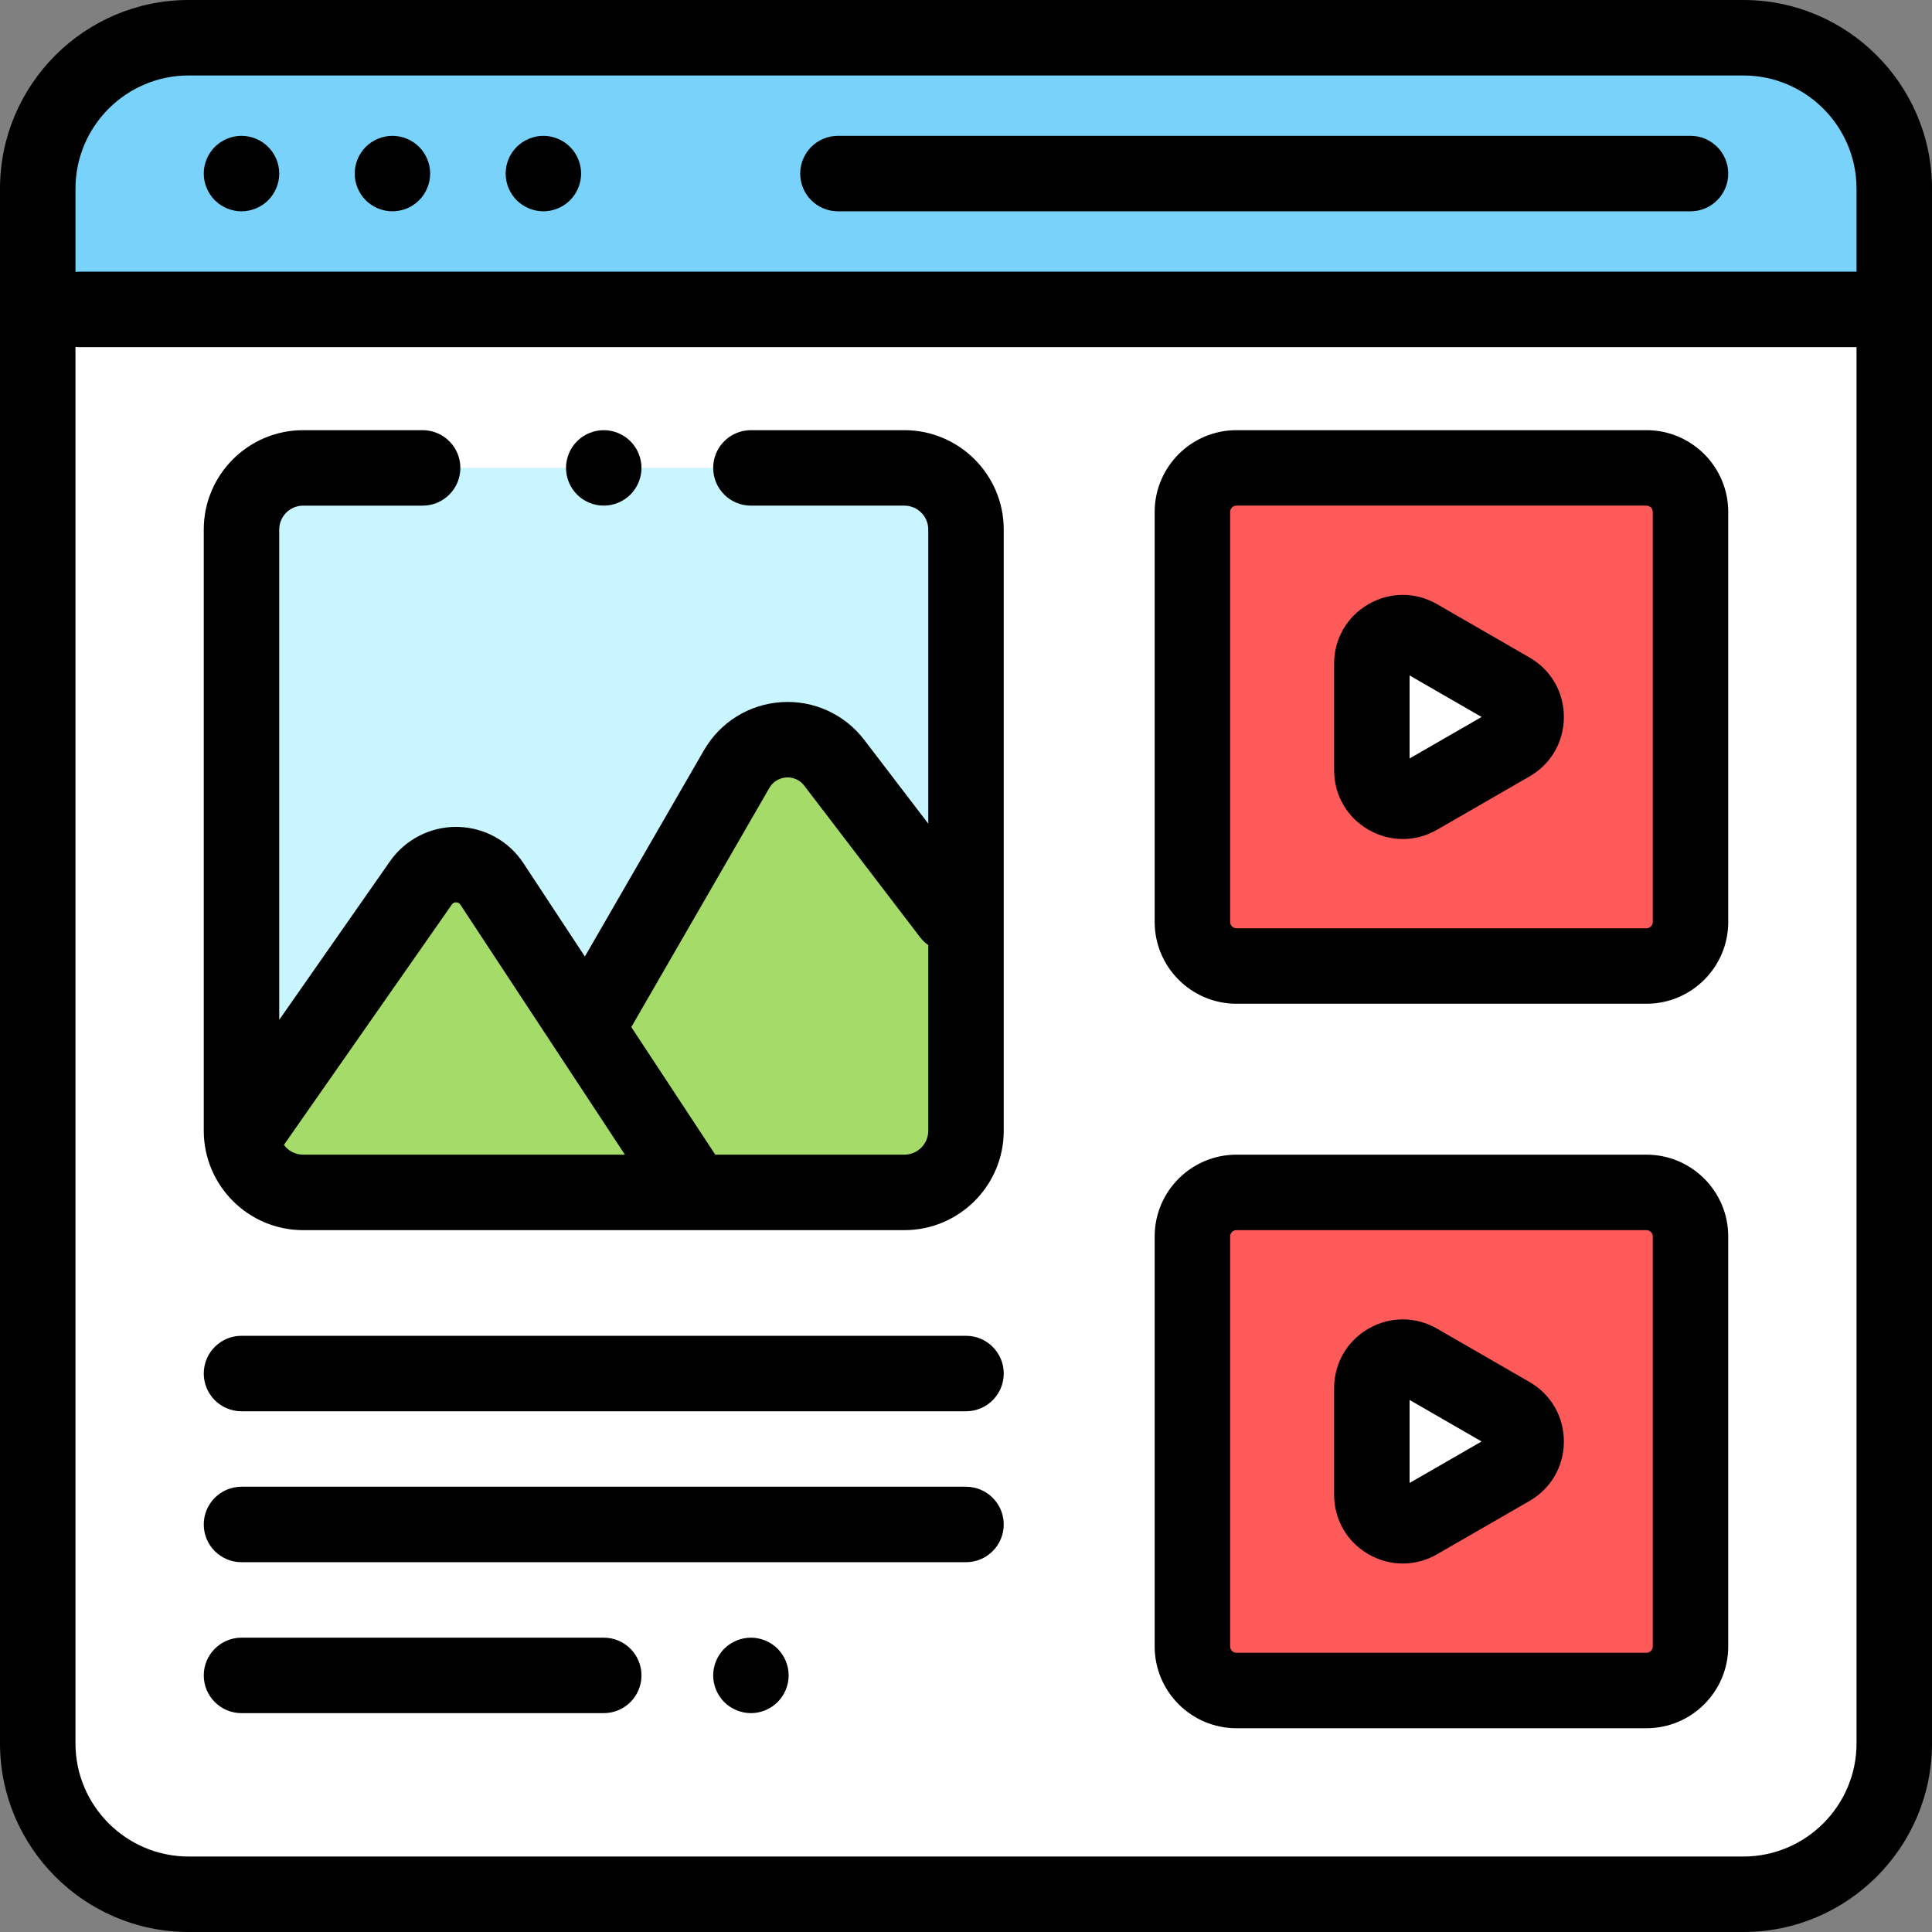
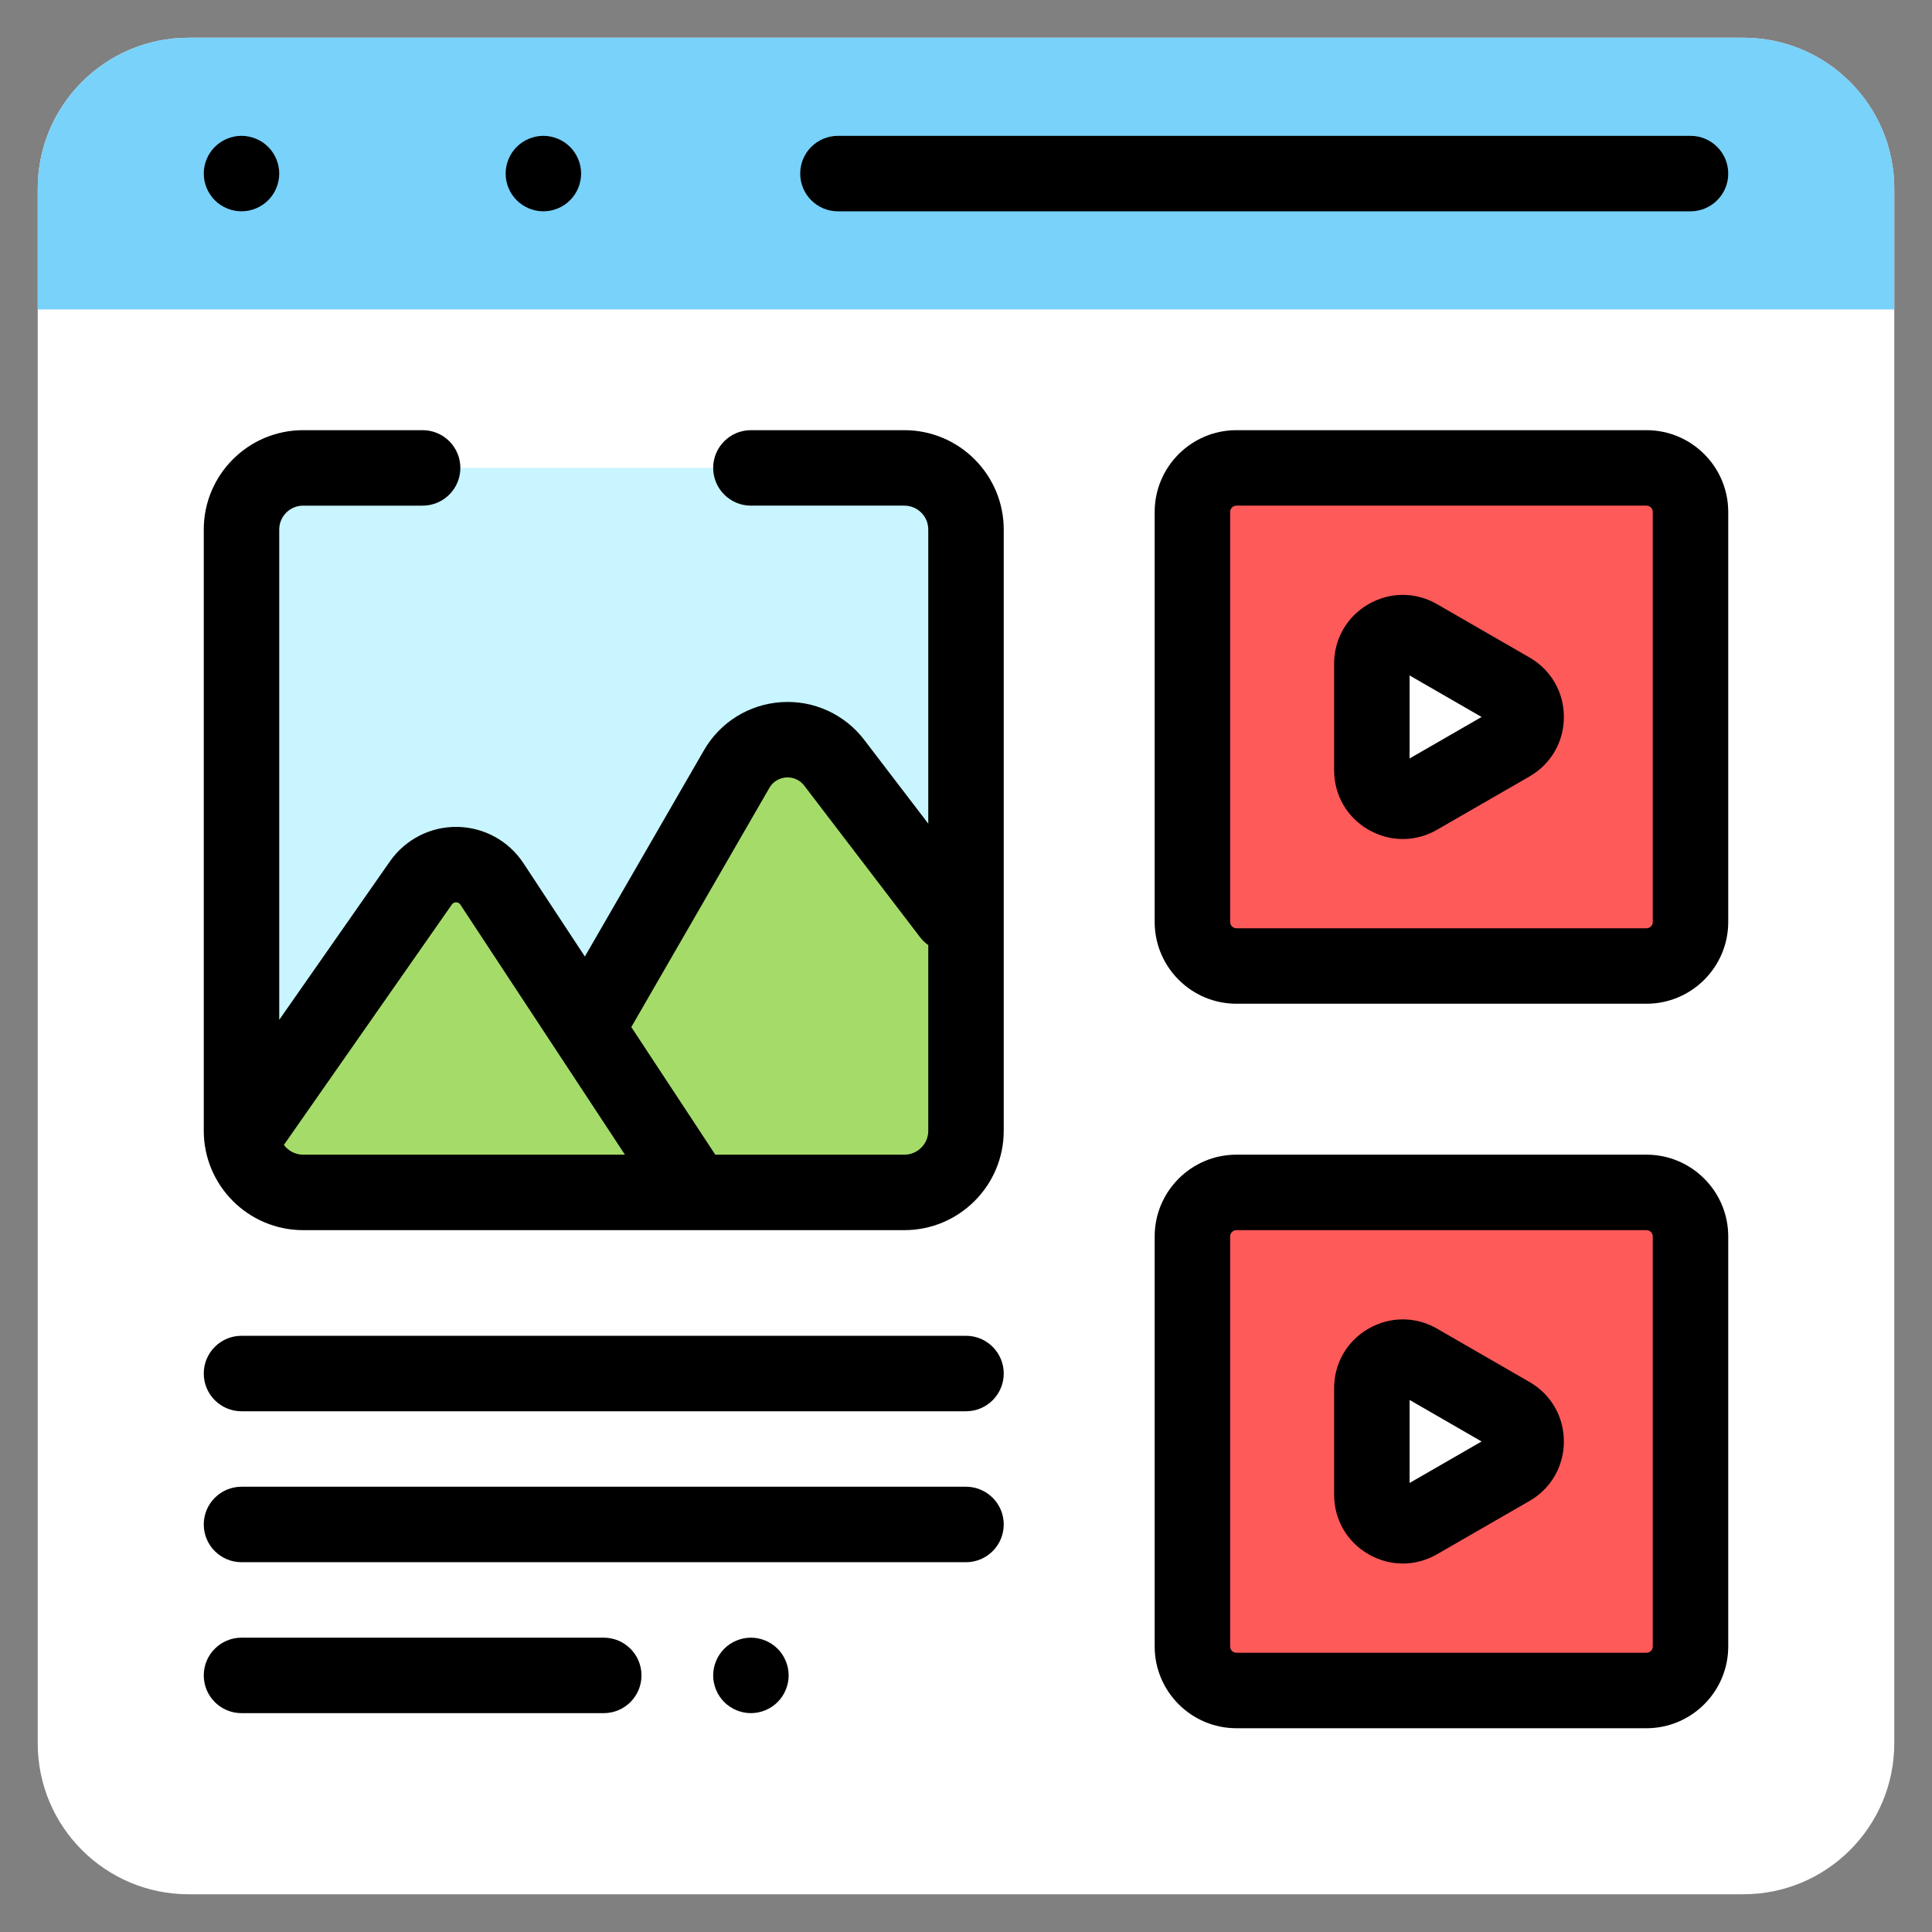
<svg xmlns="http://www.w3.org/2000/svg" enable-background="new 0 0 512 512" viewBox="0 0 512 512">
  <rect x="0" y="0" width="512" height="512" fill="#808080" stroke="none" />
  <path d="m82 502h-32c-22.091 0-40-17.909-40-40v-412c0-22.091 17.909-40 40-40h412c22.091 0 40 17.909 40 40v412c0 22.091-17.909 40-40 40h-41z" fill="#fff" />
  <path d="m462 10h-412c-22.091 0-40 17.909-40 40v32h492v-32c0-22.091-17.909-40-40-40z" fill="#78d2fa" />
  <path d="m436.333 256h-108.666c-6.443 0-11.667-5.223-11.667-11.667v-108.666c0-6.443 5.223-11.667 11.667-11.667h108.667c6.443 0 11.667 5.223 11.667 11.667v108.667c-.001 6.443-5.224 11.666-11.668 11.666z" fill="#ff5a5a" />
  <path d="m239.667 124h-159.334c-9.02 0-16.333 7.313-16.333 16.333v159.333c0 9.021 7.313 16.334 16.333 16.334h159.333c9.021 0 16.333-7.313 16.333-16.333v-159.334c.001-9.02-7.312-16.333-16.332-16.333z" fill="#c8f5ff" />
  <path d="m103.131 246.095-38.947 55.893c1.13 7.918 7.919 14.012 16.15 14.012h103.993l-45.832-69.457c-8.318-12.605-26.731-12.838-35.364-.448z" fill="#a5dc69" />
  <path d="m256 247.229-29.507-38.251c-9.316-12.076-27.921-10.784-35.477 2.465l-59.638 104.557h108.288c9.021 0 16.333-7.313 16.333-16.333z" fill="#a5dc69" />
  <path d="m436.333 448h-108.666c-6.443 0-11.667-5.223-11.667-11.667v-108.666c0-6.443 5.223-11.667 11.667-11.667h108.667c6.443 0 11.667 5.223 11.667 11.667v108.667c-.001 6.443-5.224 11.666-11.668 11.666z" fill="#ff5a5a" />
  <path d="m21.004 82h474.996" fill="#231f20" />
  <path d="m363.556 204.127v-28.254c0-6.306 6.825-10.249 12.288-7.098l24.5 14.131c5.468 3.154 5.467 11.045-.002 14.198l-24.5 14.123c-5.463 3.148-12.286-.795-12.286-7.1zm12.286 199.099 24.5-14.123c5.469-3.152 5.47-11.044.002-14.198l-24.5-14.131c-5.463-3.151-12.288.792-12.288 7.098v28.254c0 6.306 6.823 10.249 12.286 7.1z" fill="#fff" />
-   <path d="m462 0h-412c-27.57 0-50 22.43-50 50v412c0 27.57 22.43 50 50 50h412c27.57 0 50-22.43 50-50v-412c0-27.57-22.43-50-50-50zm-412 20h412c16.542 0 30 13.458 30 30v22h-470.996c-.339 0-.674.018-1.004.051v-22.051c0-16.542 13.458-30 30-30zm412 472h-412c-16.542 0-30-13.458-30-30v-370.051c.33.033.665.051 1.004.051h470.996v370c0 16.542-13.458 30-30 30z" />
  <path d="m222.065 56h225.935c5.522 0 10-4.478 10-10s-4.478-10-10-10h-225.935c-5.522 0-10 4.478-10 10s4.478 10 10 10z" />
-   <path d="m104 56c2.63 0 5.21-1.07 7.069-2.931 1.861-1.859 2.931-4.439 2.931-7.069s-1.07-5.21-2.931-7.07c-1.859-1.861-4.439-2.93-7.069-2.93-2.641 0-5.21 1.069-7.07 2.93s-2.93 4.44-2.93 7.07 1.069 5.21 2.93 7.069c1.86 1.861 4.44 2.931 7.07 2.931z" />
  <path d="m64 56c2.63 0 5.21-1.07 7.069-2.931 1.861-1.859 2.931-4.439 2.931-7.069s-1.07-5.21-2.931-7.07c-1.859-1.861-4.439-2.93-7.069-2.93s-5.21 1.069-7.07 2.93-2.93 4.44-2.93 7.07 1.069 5.21 2.93 7.069c1.86 1.861 4.44 2.931 7.07 2.931z" />
  <path d="m144 56c2.63 0 5.21-1.07 7.069-2.931 1.861-1.859 2.931-4.439 2.931-7.069s-1.07-5.21-2.931-7.07c-1.859-1.861-4.439-2.93-7.069-2.93s-5.21 1.069-7.07 2.93-2.93 4.44-2.93 7.07 1.069 5.21 2.93 7.069c1.86 1.861 4.44 2.931 7.07 2.931z" />
  <path d="m239.667 114h-40.667c-5.522 0-10 4.478-10 10s4.478 10 10 10h40.667c3.492 0 6.333 2.841 6.333 6.333v77.945l-16.969-22.205c-5.203-6.809-13.423-10.557-21.966-9.993-8.551.552-16.215 5.312-20.499 12.733l-31.569 54.678-16.282-24.738c-3.9-5.925-10.464-9.521-17.557-9.62-7.04-.107-13.753 3.314-17.816 9.13l-29.342 41.997v-129.927c0-3.492 2.841-6.333 6.333-6.333h31.667c5.522 0 10-4.478 10-10s-4.478-10-10-10h-31.667c-14.52 0-26.333 11.813-26.333 26.333v159.334c0 14.521 11.813 26.333 26.333 26.333h159.334c14.521 0 26.333-11.812 26.333-26.333v-159.334c0-14.52-11.812-26.333-26.333-26.333zm-164.431 189.411 44.5-63.692c.103-.146.41-.587 1.12-.587h.024c.728.011 1.028.468 1.128.618l43.605 66.25h-85.28c-2.091 0-3.942-1.023-5.097-2.589zm164.431 2.589h-50.109l-22.258-33.817 36.587-63.37c1.346-2.331 3.572-2.717 4.467-2.774.895-.062 3.15.037 4.786 2.178l30.664 40.126c.637.834 1.381 1.538 2.196 2.111v49.213c0 3.492-2.841 6.333-6.333 6.333z" />
-   <path d="m160 134c2.63 0 5.21-1.07 7.069-2.931 1.861-1.859 2.931-4.439 2.931-7.069s-1.07-5.21-2.931-7.07c-1.859-1.86-4.439-2.93-7.069-2.93s-5.21 1.069-7.07 2.93-2.93 4.44-2.93 7.07 1.069 5.21 2.93 7.069c1.86 1.861 4.44 2.931 7.07 2.931z" />
  <path d="m256 394h-192c-5.522 0-10 4.478-10 10s4.478 10 10 10h192c5.522 0 10-4.478 10-10s-4.478-10-10-10z" />
  <path d="m256 354h-192c-5.522 0-10 4.478-10 10s4.478 10 10 10h192c5.522 0 10-4.478 10-10s-4.478-10-10-10z" />
  <path d="m199 434c-2.63 0-5.21 1.069-7.07 2.93s-2.93 4.44-2.93 7.07 1.069 5.21 2.93 7.069c1.86 1.86 4.44 2.931 7.07 2.931s5.21-1.07 7.069-2.931c1.861-1.859 2.931-4.439 2.931-7.069s-1.07-5.21-2.931-7.07c-1.859-1.861-4.439-2.93-7.069-2.93z" />
  <path d="m160 434h-96c-5.522 0-10 4.478-10 10s4.478 10 10 10h96c5.522 0 10-4.478 10-10s-4.478-10-10-10z" />
  <path d="m436.333 114h-108.666c-11.947 0-21.667 9.72-21.667 21.667v108.666c0 11.947 9.72 21.667 21.667 21.667h108.666c11.947 0 21.667-9.72 21.667-21.667v-108.666c0-11.947-9.72-21.667-21.667-21.667zm1.667 130.333c0 .919-.748 1.667-1.667 1.667h-108.666c-.919 0-1.667-.748-1.667-1.667v-108.666c0-.919.748-1.667 1.667-1.667h108.666c.919 0 1.667.748 1.667 1.667z" />
  <path d="m436.333 306h-108.666c-11.947 0-21.667 9.72-21.667 21.667v108.666c0 11.947 9.72 21.667 21.667 21.667h108.666c11.947 0 21.667-9.72 21.667-21.667v-108.666c0-11.947-9.72-21.667-21.667-21.667zm1.667 130.333c0 .919-.748 1.667-1.667 1.667h-108.666c-.919 0-1.667-.748-1.667-1.667v-108.666c0-.919.748-1.667 1.667-1.667h108.666c.919 0 1.667.748 1.667 1.667z" />
  <path d="m405.34 366.244-24.499-14.131c-5.696-3.287-12.497-3.284-18.191.005s-9.094 9.179-9.094 15.755v28.254c0 6.575 3.398 12.464 9.091 15.753 2.85 1.647 5.977 2.471 9.104 2.471 3.12 0 6.24-.82 9.085-2.46h.001l24.502-14.124c5.701-3.287 9.105-9.179 9.106-15.761-.001-6.582-3.404-12.475-9.105-15.762zm-31.784 26.758v-22.002l19.079 11.004z" />
  <path d="m405.34 174.244-24.499-14.131c-5.696-3.286-12.497-3.285-18.191.005-5.694 3.289-9.094 9.179-9.094 15.755v28.254c0 6.575 3.398 12.464 9.091 15.753 2.85 1.647 5.976 2.471 9.103 2.471 3.12 0 6.241-.82 9.087-2.46l24.502-14.124c5.701-3.287 9.105-9.179 9.106-15.761-.001-6.582-3.404-12.475-9.105-15.762zm-31.784 26.758v-22.002l19.079 11.004z" />
</svg>